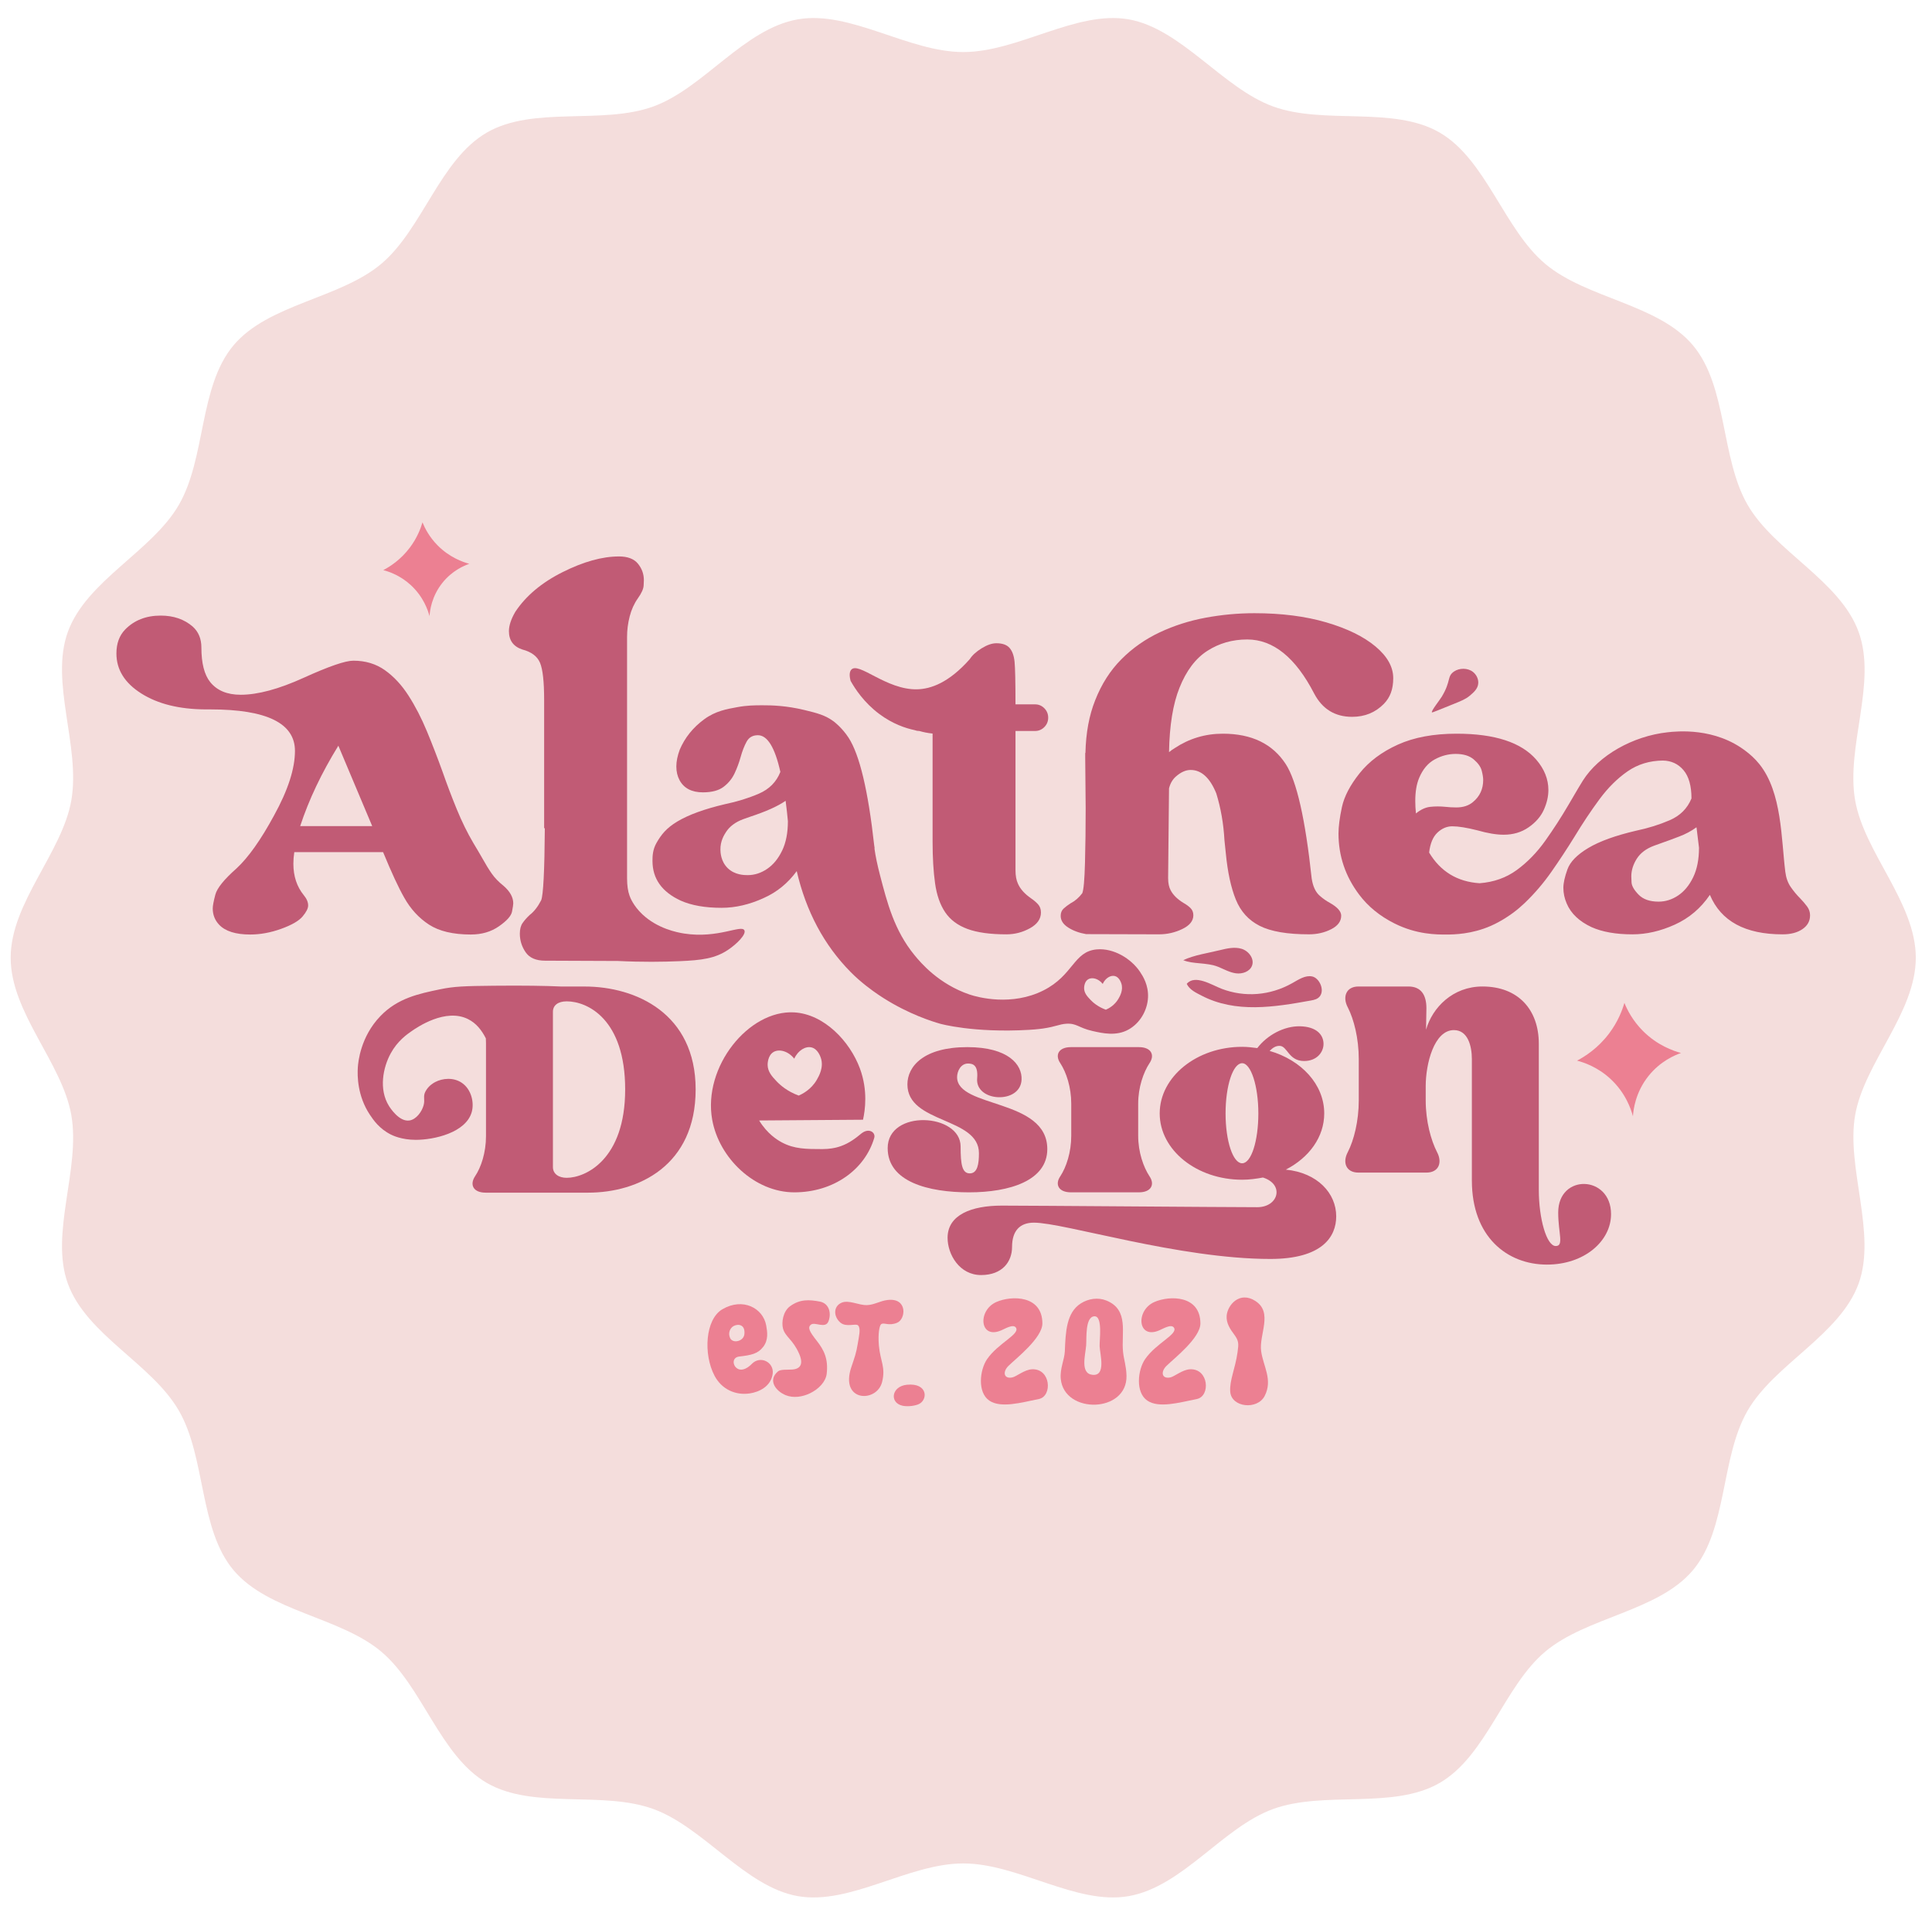
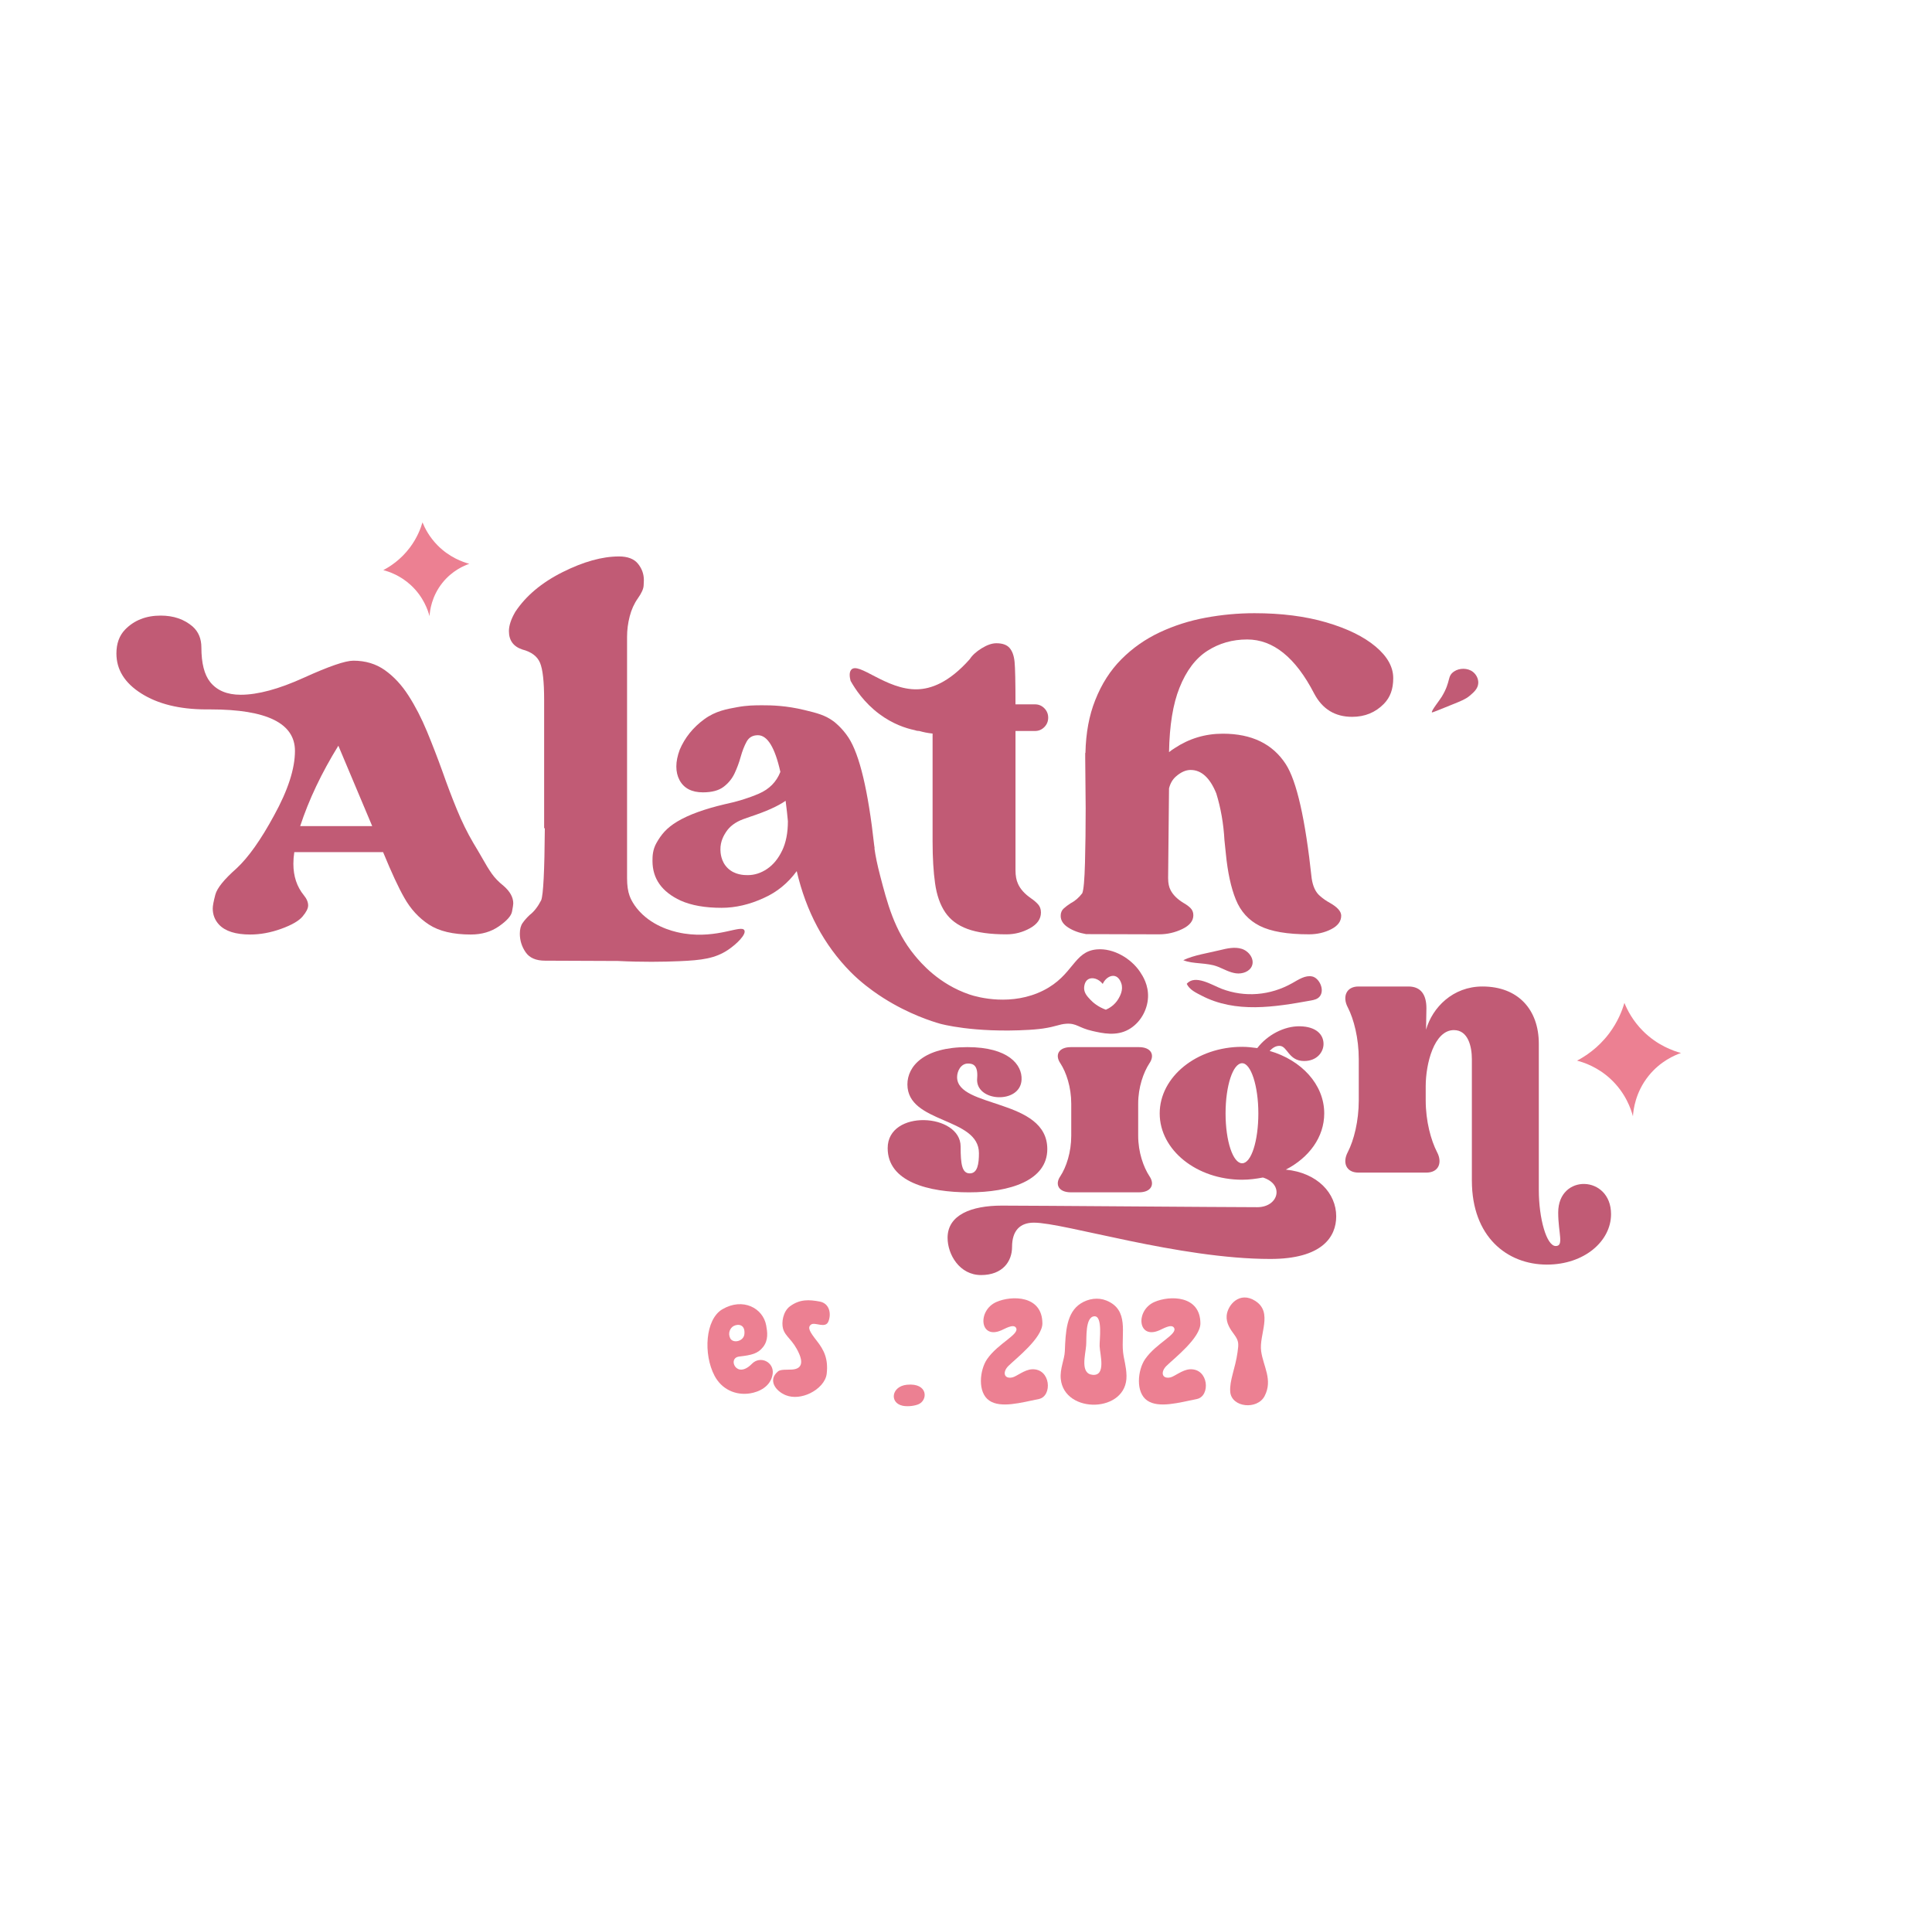
<svg xmlns="http://www.w3.org/2000/svg" viewBox="0 0 1807.75 1789.33" data-name="Layer 1" id="Layer_1">
  <defs>
    <style>
      .cls-1 {
        fill: #c15b75;
      }

      .cls-1, .cls-2, .cls-3 {
        stroke-width: 0px;
      }

      .cls-2 {
        fill: #f4dddc;
      }

      .cls-3 {
        fill: #ec8092;
      }
    </style>
  </defs>
-   <path d="M1792.59,896c0,51.5-48.15,98.16-56.74,147.19s20.33,110.69,3.21,157.73c-17.43,47.88-78.66,75.24-103.84,118.77-25.42,43.93-18.68,110.6-51.14,149.24s-99.41,43.62-138.16,76.17c-38.64,32.45-54.97,97.5-98.91,122.91-43.53,25.18-107.98,6.98-155.85,24.41-47.04,17.12-84.65,72.65-135.09,81.48-49.04,8.59-103.29-30.6-154.78-30.6s-105.75,39.19-154.78,30.6-88.05-64.35-135.09-81.48c-47.88-17.43-112.33.77-155.85-24.41-43.93-25.42-60.27-90.46-98.91-122.91-38.75-32.55-105.61-37.42-138.16-76.17-32.45-38.64-25.72-105.31-51.14-149.24s-86.41-70.89-103.84-118.77c-17.12-47.04,12.04-107.3,3.21-157.73-8.59-49.04-56.74-95.7-56.74-147.19s48.15-98.16,56.74-147.19c8.83-50.43-20.33-110.69-3.21-157.73,17.43-47.88,78.66-75.24,103.84-118.77,25.42-43.93,18.68-110.6,51.14-149.24,32.55-38.75,99.41-43.62,138.16-76.17,38.64-32.45,54.97-97.5,98.91-122.91,43.53-25.18,107.98-6.98,155.85-24.41,47.04-17.12,84.65-72.65,135.09-81.48,49.04-8.59,103.29,30.6,154.78,30.6s105.75-39.19,154.78-30.6,88.05,64.35,135.09,81.48c47.88,17.43,112.33-.77,155.85,24.41s60.27,90.46,98.91,122.91c38.75,32.55,105.61,37.42,138.16,76.17,32.45,38.64,25.72,105.31,51.14,149.24,25.18,43.53,86.41,70.89,103.84,118.77s-12.04,107.3-3.21,157.73c8.59,49.04,56.74,95.7,56.74,147.19Z" class="cls-2" />
  <g>
    <path d="M440.72,874.28c-16.72,0-29.83-3.09-39.32-9.28-9.49-6.19-17.22-14.59-23.17-25.22-5.24-9.12-11.83-23.31-19.77-42.57h-83.1c-.57,3.75-.85,7.38-.85,10.88,0,11.63,3.26,21.44,9.78,29.44,2.69,3.25,4.04,6.44,4.04,9.56,0,2.75-1.74,6.19-5.21,10.31-3.47,4.13-10.13,7.97-19.98,11.53-9.85,3.56-19.52,5.34-29.01,5.34-13.6,0-23.31-3.06-29.12-9.19-3.97-4.25-5.95-9.31-5.95-15.19,0-2.5.82-6.81,2.44-12.94,1.63-6.12,8.26-14.31,19.87-24.57,11.05-10.25,22.74-26.75,35.07-49.51,13.03-23.63,19.55-43.75,19.55-60.38,0-25.88-26.36-38.82-79.07-38.82h-4.46c-24.66-.12-44.74-5.09-60.26-14.91-15.52-9.81-23.27-22.28-23.27-37.41,0-9.25,2.69-16.69,8.08-22.32,8.5-8.75,19.63-13.13,33.37-13.13,12.05,0,22.03,3.44,29.97,10.31,5.39,4.88,8.08,11.38,8.08,19.5,0,14.75,2.76,25.57,8.29,32.44,6.38,7.88,15.87,11.81,28.48,11.81,16.01,0,35.71-5.31,59.09-15.94,23.38-10.62,38.82-15.94,46.33-15.94,11.33,0,21.18,2.97,29.54,8.91,8.36,5.94,15.73,13.88,22.1,23.82,6.38,9.94,12.12,21.07,17.22,33.38,5.1,12.32,9.99,24.97,14.67,37.97,4.25,12.13,8.71,23.88,13.39,35.25,4.68,11.38,9.78,21.75,15.3,31.13,3.4,5.63,6.23,10.44,8.5,14.44,3.12,5.63,6.06,10.41,8.82,14.35,2.76,3.94,6.41,7.72,10.95,11.35,6.09,5.25,9.14,10.75,9.14,16.5,0,1.12-.39,3.69-1.17,7.69-.78,4-4.86,8.56-12.22,13.69-7.37,5.13-16.08,7.69-26.14,7.69ZM348.26,772.83l-31.67-75.2c-15.73,25.5-27.63,50.57-35.71,75.2h67.38Z" class="cls-1" />
    <path d="M579.08,520.56c8.22,0,14.17,2.27,17.85,6.79,3.68,4.53,5.53,9.66,5.53,15.39,0,.19-.07,1.85-.21,4.99-.14,3.15-1.95,7.17-5.42,12.06-3.47,4.9-6.02,10.54-7.65,16.91-1.63,6.38-2.44,12.71-2.44,18.99v225.97c0,6.65.78,12.11,2.34,16.36.62,1.7,3.52,9.41,12.11,17.47,14.09,13.21,32.18,16.81,39.05,17.87,31.61,4.89,53.46-8.6,56.27-3.04,1.94,3.84-7.18,12.87-15.21,18.25-12.11,8.11-24.5,9.74-45.62,10.64-15.32.66-34.77.92-57.45-.19l-68.23-.28c-8.5,0-14.56-2.63-18.17-7.9-3.61-5.27-5.42-11.04-5.42-17.33,0-4.25.88-7.62,2.66-10.12,1.77-2.5,3.93-4.94,6.48-7.35,4.11-3.14,7.72-7.76,10.84-13.86,1.98-4.99,3.12-27.45,3.4-67.37h-.64v-120.05c0-17-1.28-28.56-3.83-34.66-2.55-6.1-8.08-10.26-16.58-12.48-8.36-2.77-12.54-8.5-12.54-17.19,0-5.17,1.98-11.18,5.95-18.02,9.92-14.97,24.66-27.35,44.21-37.15,19.55-9.79,37.12-14.69,52.71-14.69" class="cls-1" />
    <path d="M1093.01,821.77c0,4.5.78,8.19,2.34,11.06,2.26,4.38,6.23,8.32,11.9,11.81,2.69,1.5,4.92,3.13,6.69,4.88,1.77,1.75,2.66,4,2.66,6.75,0,5.25-3.44,9.53-10.31,12.85-6.87,3.31-14.13,4.97-21.79,4.97l-68.23-.19c-6.52-1.12-12.12-3.19-16.79-6.19s-7.01-6.62-7.01-10.88c0-2.87.92-5.16,2.76-6.84,1.84-1.69,4.04-3.34,6.59-4.97,4.11-2.12,7.72-5.25,10.84-9.38,1.28-3,2.13-12.5,2.55-28.5.43-16,.64-33.07.64-51.19l-.43-47.07v-4.5h.21c.42-18.75,3.47-35.19,9.14-49.32,5.95-15.13,14.13-27.91,24.55-38.35,10.41-10.44,22.35-18.81,35.81-25.13,13.46-6.31,27.77-10.88,42.93-13.69,15.16-2.81,30.39-4.22,45.7-4.22,25.36,0,47.82,2.88,67.38,8.63,19.55,5.75,34.86,13.25,45.91,22.5,11.05,9.25,16.58,19.13,16.58,29.63s-2.91,18-8.71,24c-7.94,8.13-17.85,12.19-29.76,12.19-16.01,0-27.84-7.25-35.49-21.75-17.43-33.75-38.33-50.63-62.7-50.63-13.75,0-26.14,3.53-37.2,10.6-11.05,7.06-19.77,18.6-26.14,34.6-6.09,15.13-9.35,35.19-9.78,60.2,1.7-1.37,3.47-2.63,5.31-3.75,13.6-9,28.62-13.5,45.06-13.5,26.92,0,46.55,9.5,58.87,28.5,10.2,15.75,18.28,51.38,24.23,106.89,1.13,7.5,3.68,12.94,7.65,16.31,2.98,2.63,6.09,4.81,9.35,6.56,7.08,4,10.63,8,10.63,12,0,5.25-3.12,9.47-9.35,12.66-6.24,3.19-13.18,4.78-20.83,4.78-20.26,0-35.6-2.63-46.02-7.88s-17.89-13.47-22.42-24.66c-4.54-11.19-7.65-25.6-9.35-43.22l-1.27-12.19c-.85-15.5-3.4-30.13-7.65-43.88-5.95-14.63-13.96-21.94-24.02-21.94-4.54,0-9.14,2.06-13.82,6.19-3.12,2.75-5.24,6.44-6.38,11.06l-.85,84.2Z" class="cls-1" />
-     <path d="M1353.59,874.28c-9.47.07-28.04,0-48.67-10.31-13.75-6.87-24.8-15.88-33.16-27-12.9-17.13-19.34-36.19-19.34-57.19,0-6.5,1.06-14.72,3.19-24.66,2.13-9.94,7.62-20.47,16.47-31.6,8.85-11.13,20.83-20.09,35.92-26.91,15.09-6.81,33.4-10.22,54.94-10.22,35.71,0,60.57,8.13,74.6,24.38,7.51,8.75,11.27,18.19,11.27,28.32,0,6-1.42,12.16-4.25,18.47-2.84,6.31-7.58,11.78-14.24,16.41-6.66,4.63-14.45,6.94-23.38,6.94-6.8,0-15.02-1.37-24.66-4.13-9.92-2.5-17.71-3.75-23.38-3.75-5.1,0-9.74,1.97-13.92,5.91-4.18,3.94-6.77,10.16-7.76,18.66,10.63,17.75,26.36,27.32,47.18,28.69,13.32-1,24.94-5.12,34.86-12.38,9.92-7.25,18.77-16.34,26.57-27.28,7.79-10.94,15.16-22.34,22.1-34.22,8.41-14.39,10.83-18.46,13.09-22.05,14.87-23.63,46.66-41.71,79.34-45.29,8.39-.92,44.41-4.85,73.64,17.99,3.36,2.63,7.67,6.11,12.26,11.84,21.21,26.48,20.35,69.83,24.23,100.7.71,5.63,2.41,10.38,5.1,14.25,2.69,3.88,5.6,7.38,8.71,10.5,2.55,2.63,4.75,5.19,6.59,7.69,1.84,2.5,2.76,5.25,2.76,8.25,0,5.38-2.37,9.69-7.12,12.94-4.75,3.25-10.95,4.88-18.6,4.88-35,0-57.67-12.31-68.01-36.94-8.5,12.5-19.45,21.79-32.84,27.85-13.39,6.07-26.6,9.09-39.64,9.09-15.45,0-28.2-2.25-38.26-6.75-11.48-5.37-19.2-12.69-23.17-21.94-2.13-4.88-3.19-9.81-3.19-14.81,0-4.5,1.28-10.28,3.83-17.35,2.55-7.06,9.07-13.72,19.55-19.97,10.48-6.25,25.36-11.63,44.63-16.13,11.33-2.37,21.86-5.65,31.56-9.85,9.7-4.19,16.47-10.97,20.3-20.35,0-11.75-2.48-20.56-7.44-26.44-4.96-5.87-11.41-8.87-19.34-9-12.47.13-23.49,3.5-33.05,10.13-9.56,6.63-18.31,15.32-26.25,26.07-7.94,10.75-15.73,22.44-23.38,35.07-6.8,11-13.96,21.88-21.47,32.63-7.51,10.75-15.91,20.57-25.19,29.44-3.33,3.18-6.82,6.14-10.48,8.87-2.75,2.05-11,8.01-21.29,12.51-17.7,7.74-34.23,8.01-41.23,8.06ZM1324.89,761.01c4.39-3.62,8.85-5.69,13.39-6.19,2.26-.25,4.6-.38,7.01-.38,2.27,0,4.68.13,7.23.38,3.26.37,6.66.56,10.2.56,6.38,0,11.55-1.69,15.52-5.06,6.38-5.25,9.56-12.12,9.56-20.63,0-2.25-.46-5.16-1.38-8.72-.92-3.56-3.4-7.06-7.44-10.5-4.04-3.44-9.67-5.16-16.9-5.16-6.8,0-13.36,1.72-19.66,5.16-6.31,3.44-11.16,9.22-14.56,17.35-2.41,5.75-3.61,12.94-3.61,21.57,0,3.63.21,7.5.64,11.63ZM1551.89,843.52c6.52,0,12.65-1.94,18.39-5.81,5.74-3.87,10.41-9.56,14.03-17.06,3.61-7.5,5.42-16.69,5.42-27.57l-2.34-19.13c-4.82,3.5-10.2,6.38-16.15,8.63-2.69,1.12-10.56,4-23.59,8.63-7.37,2.75-12.75,6.82-16.15,12.19-3.4,5.38-5.1,10.88-5.1,16.5,0,.38.07,2.22.21,5.53.14,3.31,2.34,7.16,6.59,11.53,4.25,4.38,10.48,6.56,18.7,6.56Z" class="cls-1" />
    <path d="M968.46,683.86c3.4,0,6.3-1.22,8.71-3.65,2.41-2.44,3.61-5.37,3.61-8.81s-1.21-6.37-3.61-8.81c-2.41-2.43-5.31-3.65-8.71-3.65h-18.28c0-20.78-.29-34.03-.85-39.76-.57-5.73-2.13-10.07-4.68-13-2.55-2.94-6.66-4.41-12.33-4.41-4.11,0-8.71,1.58-13.81,4.73-5.1,3.15-8.82,6.56-11.16,10.21-19.65,22.14-36.44,27.82-49.07,28.15-29.19.76-55.25-26.59-61.92-18.15-2.03,2.57-1.28,7.12-.49,10.21,4.25,7.59,12.64,20.42,26.93,31.07,12.6,9.39,24.74,13.32,33.01,15.07,1.38.54,2.87.82,4.47.82,3.35.98,7.52,1.9,12.33,2.39v100.99c0,15.19.78,28.27,2.34,39.23,1.56,10.96,4.71,19.96,9.46,26.98,4.75,7.02,11.69,12.22,20.83,15.58,9.14,3.37,21.29,5.05,36.45,5.05,7.79,0,15.12-1.9,22-5.7,6.87-3.79,10.31-8.71,10.31-14.72,0-3.15-.92-5.73-2.76-7.74-1.84-2.01-4.04-3.87-6.59-5.59-5.95-4.15-9.99-8.67-12.12-13.54-1.56-3.29-2.34-7.52-2.34-12.68v-130.26h18.28Z" class="cls-1" />
    <path d="M915.98,1078.85c0-33.96-66.93-27.47-66.93-64.38,0-16.83,15.17-34.85,56.05-34.85,38.57,0,51.43,16.54,50.77,30.42-.99,23.33-43.85,20.97-41.54-1.48.99-12.4-4.29-13.59-8.57-13.59-6.92,0-10.22,7.38-10.22,12.7,0,29.24,84.4,19.79,84.4,67.34,0,29.53-35.28,40.46-73.19,40.46s-76.16-9.75-76.16-41.35c0-36.62,68.25-32.78,68.25-1.48,0,16.54,1.32,25.1,8.57,25.1s8.57-8.86,8.57-18.9Z" class="cls-1" />
    <path d="M1064.99,1062.6c0,15.36,4.95,29.24,10.55,37.8,5.28,7.68,1.65,15.06-9.89,15.06h-63.63c-11.54,0-15.17-7.38-9.89-15.06,5.61-8.56,10.22-22.45,10.22-37.8v-30.12c0-15.36-4.62-29.24-10.22-37.8-5.27-7.68-1.65-15.06,9.89-15.06h63.63c11.54,0,15.17,7.38,9.89,15.06-5.6,8.56-10.55,22.45-10.55,37.8v30.12ZM1033.67,910.5,1033.67,967.21" class="cls-1" />
    <path d="M1176.43,980.5c9.23-12.11,25.06-20.67,39.89-20.38,15.17.3,22.09,7.68,22.09,16.54,0,7.68-6.26,15.95-18.13,15.95-14.84,0-15.5-14.18-23.08-14.18-3.63,0-6.26,1.77-9.23,4.73,29.67,8.56,51.1,31.31,51.1,58.48,0,22.15-14.18,41.35-35.94,52.57,29.67,2.95,47.15,22.15,47.15,43.71,0,19.2-13.19,39.87-61.65,39.87-85.39,0-192.87-33.96-221.22-33.96-13.19,0-20.44,7.68-20.44,22.74,0,13.59-8.9,26.28-29.01,26.28s-31.32-19.2-31.32-34.85c0-21.56,22.42-30.12,50.77-30.12s210.34,1.48,239.03,1.48c19.78,0,25.72-21.26,5.28-27.76-6.26,1.18-12.86,2.07-19.45,2.07-42.53,0-77.15-27.76-77.15-62.02s34.62-62.32,77.15-62.32c4.95,0,9.56.59,14.18,1.18ZM1162.25,994.67c-8.57,0-15.5,20.97-15.5,46.96s6.92,46.66,15.5,46.66,15.17-20.97,15.17-46.66-6.92-46.96-15.17-46.96Z" class="cls-1" />
    <path d="M1377.21,1104.55v-113.67c0-12.08-3.63-27.19-16.81-27.19-18.46,0-26.38,31.34-26.38,52.49v13.22c0,19.64,4.95,37.39,10.55,48.34,5.28,9.82,1.65,19.26-9.89,19.26h-63.63c-11.54,0-15.17-9.44-9.89-19.26,5.6-10.95,10.22-28.7,10.22-48.34v-38.52c0-19.64-4.62-37.39-10.22-48.34-5.28-9.82-1.65-19.64,9.89-19.64h46.82c11.54,0,16.81,7.55,16.81,20.39,0,6.04-.33,12.84-.33,20.01,5.93-20.77,25.06-40.41,52.75-40.41,33.3,0,52.75,21.53,52.75,53.62v136.7c0,26.81,7.25,52.49,15.83,52.49,7.91,0,2.31-12.08,2.31-31.34,0-36.63,49.45-35.12,49.45,1.51,0,25.3-25.06,47.2-60,47.2-37.26,0-70.22-26.06-70.22-78.55Z" class="cls-1" />
-     <path d="M547.05,922.91h-21.96c-14.59-.67-35.59-1.01-62.93-.73-27.54.28-37.27.6-50.36,3.33-20.11,4.19-39.68,8.27-55.88,25.09-18.71,19.42-20.78,43.21-21.1,47.9-.55,8.09-.38,26.83,11.22,44.3,3.27,4.93,8.84,13.1,19.54,18.53,1.78.9,10.15,5.01,23.42,5.03,17.01.03,47.05-6.65,52.43-26.13,2.4-8.72-.3-21.15-9.38-27.27-7.82-5.27-18.05-4.25-24.84-.67-1.53.81-6.09,3.29-9.02,8.62-2.66,4.84-.31,7.48-1.82,13.05-1.63,6.06-6.81,13.2-13.12,14.26-9.73,1.62-18.37-12.04-19.39-13.69-9.53-15.45-5.52-35.79,1.71-49.04,6.35-11.64,15.22-17.86,19.96-21.1,4.7-3.21,31.35-21.62,52.5-10.94,7.63,3.85,12.62,10.22,16.57,17.98.08,1.44.14,2.88.14,4.35v87.12c0,15.36-4.62,29.24-10.22,37.51-5.28,7.97-1.65,15.36,9.89,15.36h95.94c47.15,0,100.56-25.4,100.56-96.57s-56.05-96.28-103.85-96.28ZM530.23,1101.88c-7.25,0-12.86-3.54-12.86-10.04v-145.3c0-5.91,4.62-9.75,12.86-9.75,19.45,0,54.73,16.54,54.73,82.4s-37.26,82.69-54.73,82.69Z" class="cls-1" />
    <path d="M1378.15,628.53c-4.92-3.8-12.61-3.68-17.5-.4-6.97,4.68-2.61,8.71-11.57,23.6-2.03,3.37-10.19,13.49-9.25,14.71.32.41,7.2-2.6,19.14-7.37,8.29-3.32,12.51-5.04,16.14-8.11,3.82-3.23,7.88-6.65,8.1-11.99.17-4.17-2.07-8.14-5.06-10.44Z" class="cls-1" />
    <path d="M1139.82,904.49c5.51,2.25,10.82,5.31,16.72,6.09s12.81-1.56,14.94-7.11c2.47-6.45-3.01-13.74-9.6-15.8-6.6-2.06-13.71-.42-20.42,1.23-11.23,2.76-24.03,4.54-34.29,9.36,8.86,3.88,22.2,1.97,32.66,6.24Z" class="cls-1" />
    <path d="M1143.04,925.03c21.58,8.27,45.44,6.37,66.05-5.24,6-3.38,12.27-7.67,18.74-6.28s11.75,12.18,7.29,18.34c-2.07,2.86-5.34,3.57-8.36,4.12-34.32,6.21-70.56,12.16-102.65-4.63-5-2.61-11.07-5.33-13.7-10.92,7.74-9.18,23.73,1.2,32.63,4.61Z" class="cls-1" />
    <path d="M1066.79,909.28c-8.52-12.69-24.97-22.45-40.49-21.1-21.86,1.9-21.76,24.17-49.99,38.4-29.48,14.86-61,6.59-69.19,3.8-28.8-9.81-45.43-29.52-51.31-36.66-19.14-23.26-25.72-49.46-32.31-74.63-2.55-9.75-4.32-18.25-5.31-25.5h.21l-.43-2.81c-5.67-51.26-13.68-84.82-24.02-100.7-6.21-9.53-13.85-15.15-13.85-15.15-7.99-5.9-15.37-7.77-27.36-10.67-16.88-4.09-30.41-4.49-39.7-4.45-7.21.03-14.06.06-23.24,1.76-9.43,1.75-20.2,3.45-31.03,11.44-10.34,7.63-17.93,17.06-22.74,28.32-2.13,5.75-3.19,11-3.19,15.75s.99,9,2.98,12.75c4.11,7.63,11.4,11.44,21.89,11.44,8.36,0,14.81-1.72,19.34-5.16,4.53-3.44,7.97-7.66,10.31-12.66,2.34-5,4.21-10.06,5.63-15.19,1.56-5.63,3.43-10.44,5.63-14.44,2.19-4,5.7-6,10.52-6,8.93,0,15.94,11.44,21.04,34.32-3.69,9.38-10.38,16.16-20.09,20.35-9.71,4.19-20.3,7.47-31.77,9.85-19.13,4.5-33.94,9.88-44.42,16.13-10.49,6.25-15.26,12.51-19.55,19.97-3.74,6.51-3.83,12.72-3.83,16.97,0,16.63,8.78,29,26.36,37.13,10.06,4.5,22.81,6.75,38.26,6.75,13.04,0,26.21-3.06,39.53-9.19,12.33-5.5,22.6-13.88,30.82-25.13,8.78,37.75,25.57,69.2,50.37,94.32,9.59,9.72,20.03,17.26,26.09,21.35,0,0,2.23,1.51,4.55,2.98,24.08,15.3,45.78,22.01,53.23,24.13,0,0,30.81,8.76,83.26,5.7,7.45-.43,12.89-1.23,12.89-1.23,12.27-1.8,15.09-4.02,21.7-4.47,9.91-.67,11.43,3.79,24.61,6.77,9.32,2.11,22.28,5.14,33.93-1.44,10.71-6.05,17.45-17.89,18.06-29.84.59-11.77-4.94-20.27-7.41-23.95ZM731.79,795.84c-3.61,7.5-8.29,13.19-14.03,17.06-5.74,3.88-11.8,5.81-18.17,5.81-3.13,0-12.03-.05-18.7-6.56-6.52-6.36-6.74-14.82-6.8-17.06-.22-8.37,3.67-14.24,5.1-16.5,3.4-5.37,8.78-9.44,16.15-12.19l6.38-2.25c15.16-5,26.28-10,33.37-15,.99,7.75,1.7,14.13,2.13,19.13,0,10.88-1.81,20.06-5.42,27.57ZM1046.56,934.31c-3.63,6.29-9.25,9.19-11.83,10.31-7.51-2.74-12.1-6.83-14.49-9.36-2.91-3.08-5.79-6.2-5.85-10.73,0-.52,0-6.09,3.8-8.38,3.63-2.19,9.63-.73,13.61,4.34,2.49-5.47,7.39-8.32,11.29-7.38,4.06.98,5.73,5.77,6.08,6.8,2.14,6.16-1.25,12.04-2.61,14.4Z" class="cls-1" />
    <path d="M703.44,1275.98c8.05-8.3,21.06-1.53,19.54,9.32-1.68,12.04-13.09,17.01-21.27,18.26-13.53,2.08-26.46-3.84-33.14-16.53-10.62-20.18-8.68-52.8,7.35-62.18,19.22-11.25,38.06-1.05,41,15.12,1.09,6.01,2.25,13.56-2.85,20.12-4.9,6.3-10.75,7.66-22.38,8.99-7.33.84-6.25,9.35-.91,11.7,4.22,1.85,9.16-1.19,12.66-4.79h0ZM683.2,1251.89c2.52,5.25,12.64,3.13,13.33-3.81.92-9.28-6.11-9.74-10.17-7.49-2.96,1.64-5.54,6.32-3.15,11.3h0Z" class="cls-3" />
    <path d="M757.91,1303.47c-7.17,3.45-15.61,4.62-22.63,1.81-9.35-3.74-17.21-14.02-7.33-22.29,2.46-2.07,8.57-1.44,13.18-1.74,10.75-.7,9.28-8.74,6.61-14.81-5.9-13.44-12.94-15.66-15.09-23.58-1.52-5.6-.03-15.89,6.43-20.71,9.4-7.01,18.33-6.27,27.82-4.53,9.49,1.74,11.06,11.75,8.22,18.69-2.85,6.94-12.52.21-16.18,2.83-3.66,2.62-1.5,6.59,5.3,15.22,6.8,8.64,10.88,16.92,9.3,30.8-.84,7.4-7.4,14.35-15.63,18.31Z" class="cls-3" />
-     <path d="M824.47,1238.84c-1.51,1.14-3.13,8.66-2.08,20.22,1.3,14.31,6.48,20.07,2.96,33.92-4.95,19.51-39.81,18.8-28.77-14,2.94-8.72,4.67-13.43,5.93-21.45,1.14-7.3,3.1-14.39.52-17.43-2.09-2.47-11.15,2.03-16.75-2.83-6.47-5.62-6.59-15,.95-18.45,6.86-3.14,16.08,2.4,24.02,2.14,6.81-.23,12.23-3.95,19.23-4.78,18.93-2.25,17.14,17.81,9.06,21.24-8.08,3.43-12.38-.61-15.07,1.41h0Z" class="cls-3" />
    <path d="M858.93,1313.93c-5.15,1.89-11.21,1.91-14.56,1.14-12.33-2.81-10.23-18.18,4.24-19.6,20.17-1.98,19.82,14.98,10.32,18.46Z" class="cls-3" />
    <path d="M923.58,1271.56c10.34-15.09,31.27-23.46,26.96-29.58-2.57-3.65-10.5,1.32-13.59,2.56-20.43,8.97-22.51-18.7-4.57-26.52,14.23-6.2,42.86-6.37,42.97,20.01.06,13.7-24.84,33-31.72,39.77-5.76,5.66-4.4,12.49,3.57,10.82,3.96-.83,11.29-7.26,18.38-7.61,17.69-.87,19.35,25.19,6.46,27.81-16.77,3.41-35.58,8.77-46.35,1.49-11.24-7.61-9.05-28.62-2.11-38.75Z" class="cls-3" />
    <path d="M1054.05,1286.91c.96,35.16-58.25,36.34-61.5,3.13-.94-9.61,3.5-18.19,3.8-25.9.7-17.98,1.44-36.18,14.95-44.75,7.07-4.49,16.12-5.89,24-2.68,21.41,8.74,13.65,30.61,15.54,48.25.76,7.13,2.96,12.78,3.21,21.95ZM1023.93,1231.44c-8.69.6-7.11,20.6-7.63,27.23-.71,9.09-5.85,26.49,6.1,27.54,12.75,1.12,6.82-19.23,6.5-26.78-.24-5.56,3.15-28.54-4.97-27.98h0Z" class="cls-3" />
    <path d="M1071.43,1271.56c10.34-15.09,31.27-23.46,26.96-29.58-2.57-3.65-10.5,1.32-13.59,2.56-20.43,8.97-22.51-18.7-4.57-26.52,14.23-6.2,42.86-6.37,42.97,20.01.06,13.7-24.84,33-31.72,39.77-5.76,5.66-4.4,12.49,3.57,10.82,3.96-.83,11.29-7.26,18.38-7.61,17.69-.87,19.35,25.19,6.46,27.81-16.77,3.41-35.58,8.77-46.35,1.49-11.24-7.61-9.05-28.62-2.11-38.75Z" class="cls-3" />
    <path d="M1174.71,1217.16c16.71,10.82,3.16,31.24,5.34,46.99,1.95,14.13,11.1,26.69,3.26,41.85-6.83,13.22-31.01,10.82-32.19-3.92-.84-10.56,4.77-21.91,6.83-37.01,1.05-7.7,1.42-10.43-3.12-16.56-3.5-4.73-7.65-10.5-7.06-17.67.79-9.76,11.98-23.39,26.95-13.69h0Z" class="cls-3" />
    <path d="M1519.94,938.25c-2.08,7.1-6.11,17.67-14.26,28.51-10.56,14.06-22.87,21.73-30.06,25.5,6.51,1.7,19.22,5.96,31.21,17.01,14.31,13.21,19.35,28.51,21.09,35.04.39-5.98,2.25-22.29,14.56-37.7,11.09-13.88,24.62-19.48,30.4-21.5-7.33-2-22.2-7.16-35.62-20.62-9.61-9.64-14.69-19.75-17.32-26.24Z" class="cls-3" />
-     <path d="M806.19,1060.24c-5.52,4.58-11.43,9.16-19.37,11.98-1.39.49-2.71.9-4.08,1.24-1.34.33-6.29,1.55-13.15,1.55-15.27-.01-26.28-.02-37.98-6.24-4.58-2.44-13.75-8.2-21.29-20.53,32.39-.23,64.79-.46,97.19-.7,1.93-8.7,4.75-27.29-2.9-47.97-9.43-25.49-33.59-50.92-61.59-52.46-42.53-2.34-85.48,50.91-76.62,100.43,6.45,36.03,39.83,67.93,76.82,67.93s66.27-21.56,74.84-51.09c1.32-5.02-4.95-9.45-11.87-4.13ZM723.7,984.22c5.2-3.13,13.77-1.04,19.46,6.21,3.56-7.82,10.57-11.9,16.15-10.55,5.81,1.41,8.19,8.25,8.7,9.72,3.06,8.81-1.79,17.21-3.74,20.59-5.2,9-13.23,13.14-16.92,14.75-10.74-3.92-17.3-9.77-20.73-13.39-4.17-4.4-8.28-8.87-8.36-15.34,0-.75,0-8.7,5.44-11.98Z" class="cls-1" />
  </g>
  <path d="M395.31,488.68c-1.72,5.87-5.06,14.62-11.8,23.59-8.73,11.63-18.92,17.98-24.87,21.1,5.38,1.4,15.91,4.93,25.82,14.08,11.84,10.93,16.01,23.59,17.45,28.99.32-4.95,1.86-18.44,12.05-31.19,9.17-11.48,20.37-16.12,25.15-17.79-6.07-1.66-18.37-5.92-29.47-17.06-7.95-7.98-12.15-16.34-14.33-21.71Z" class="cls-3" />
</svg>